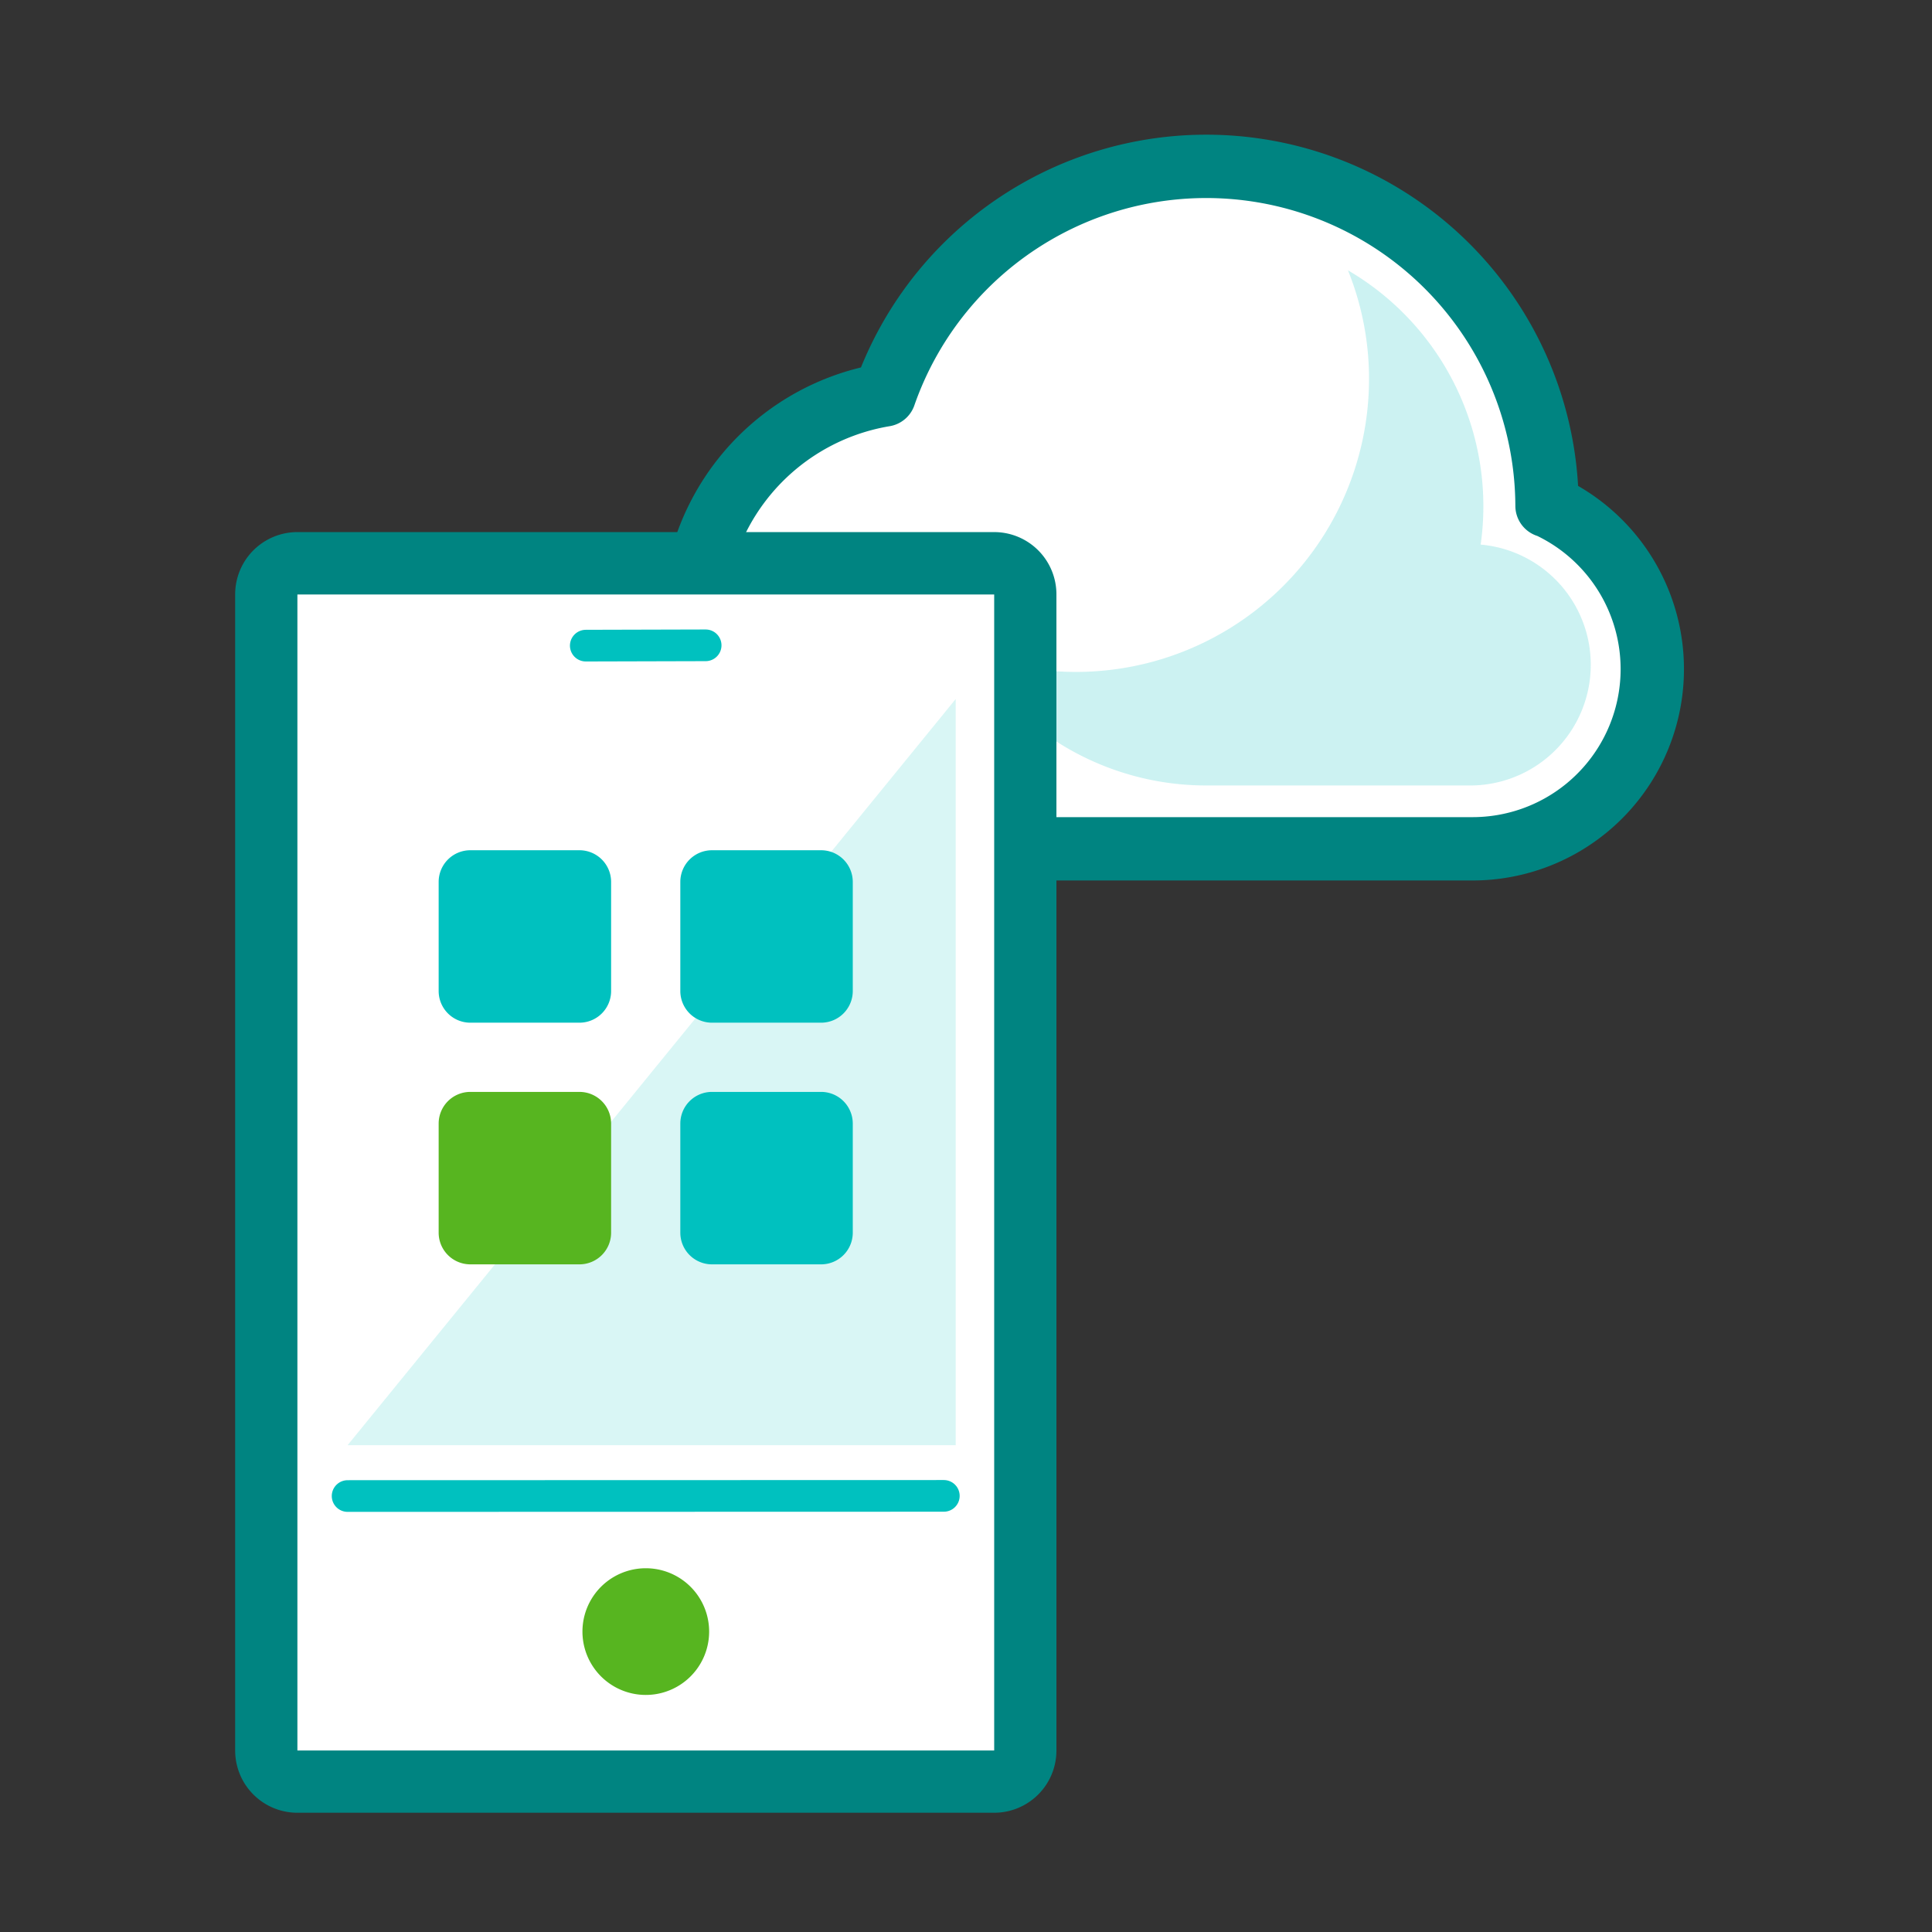
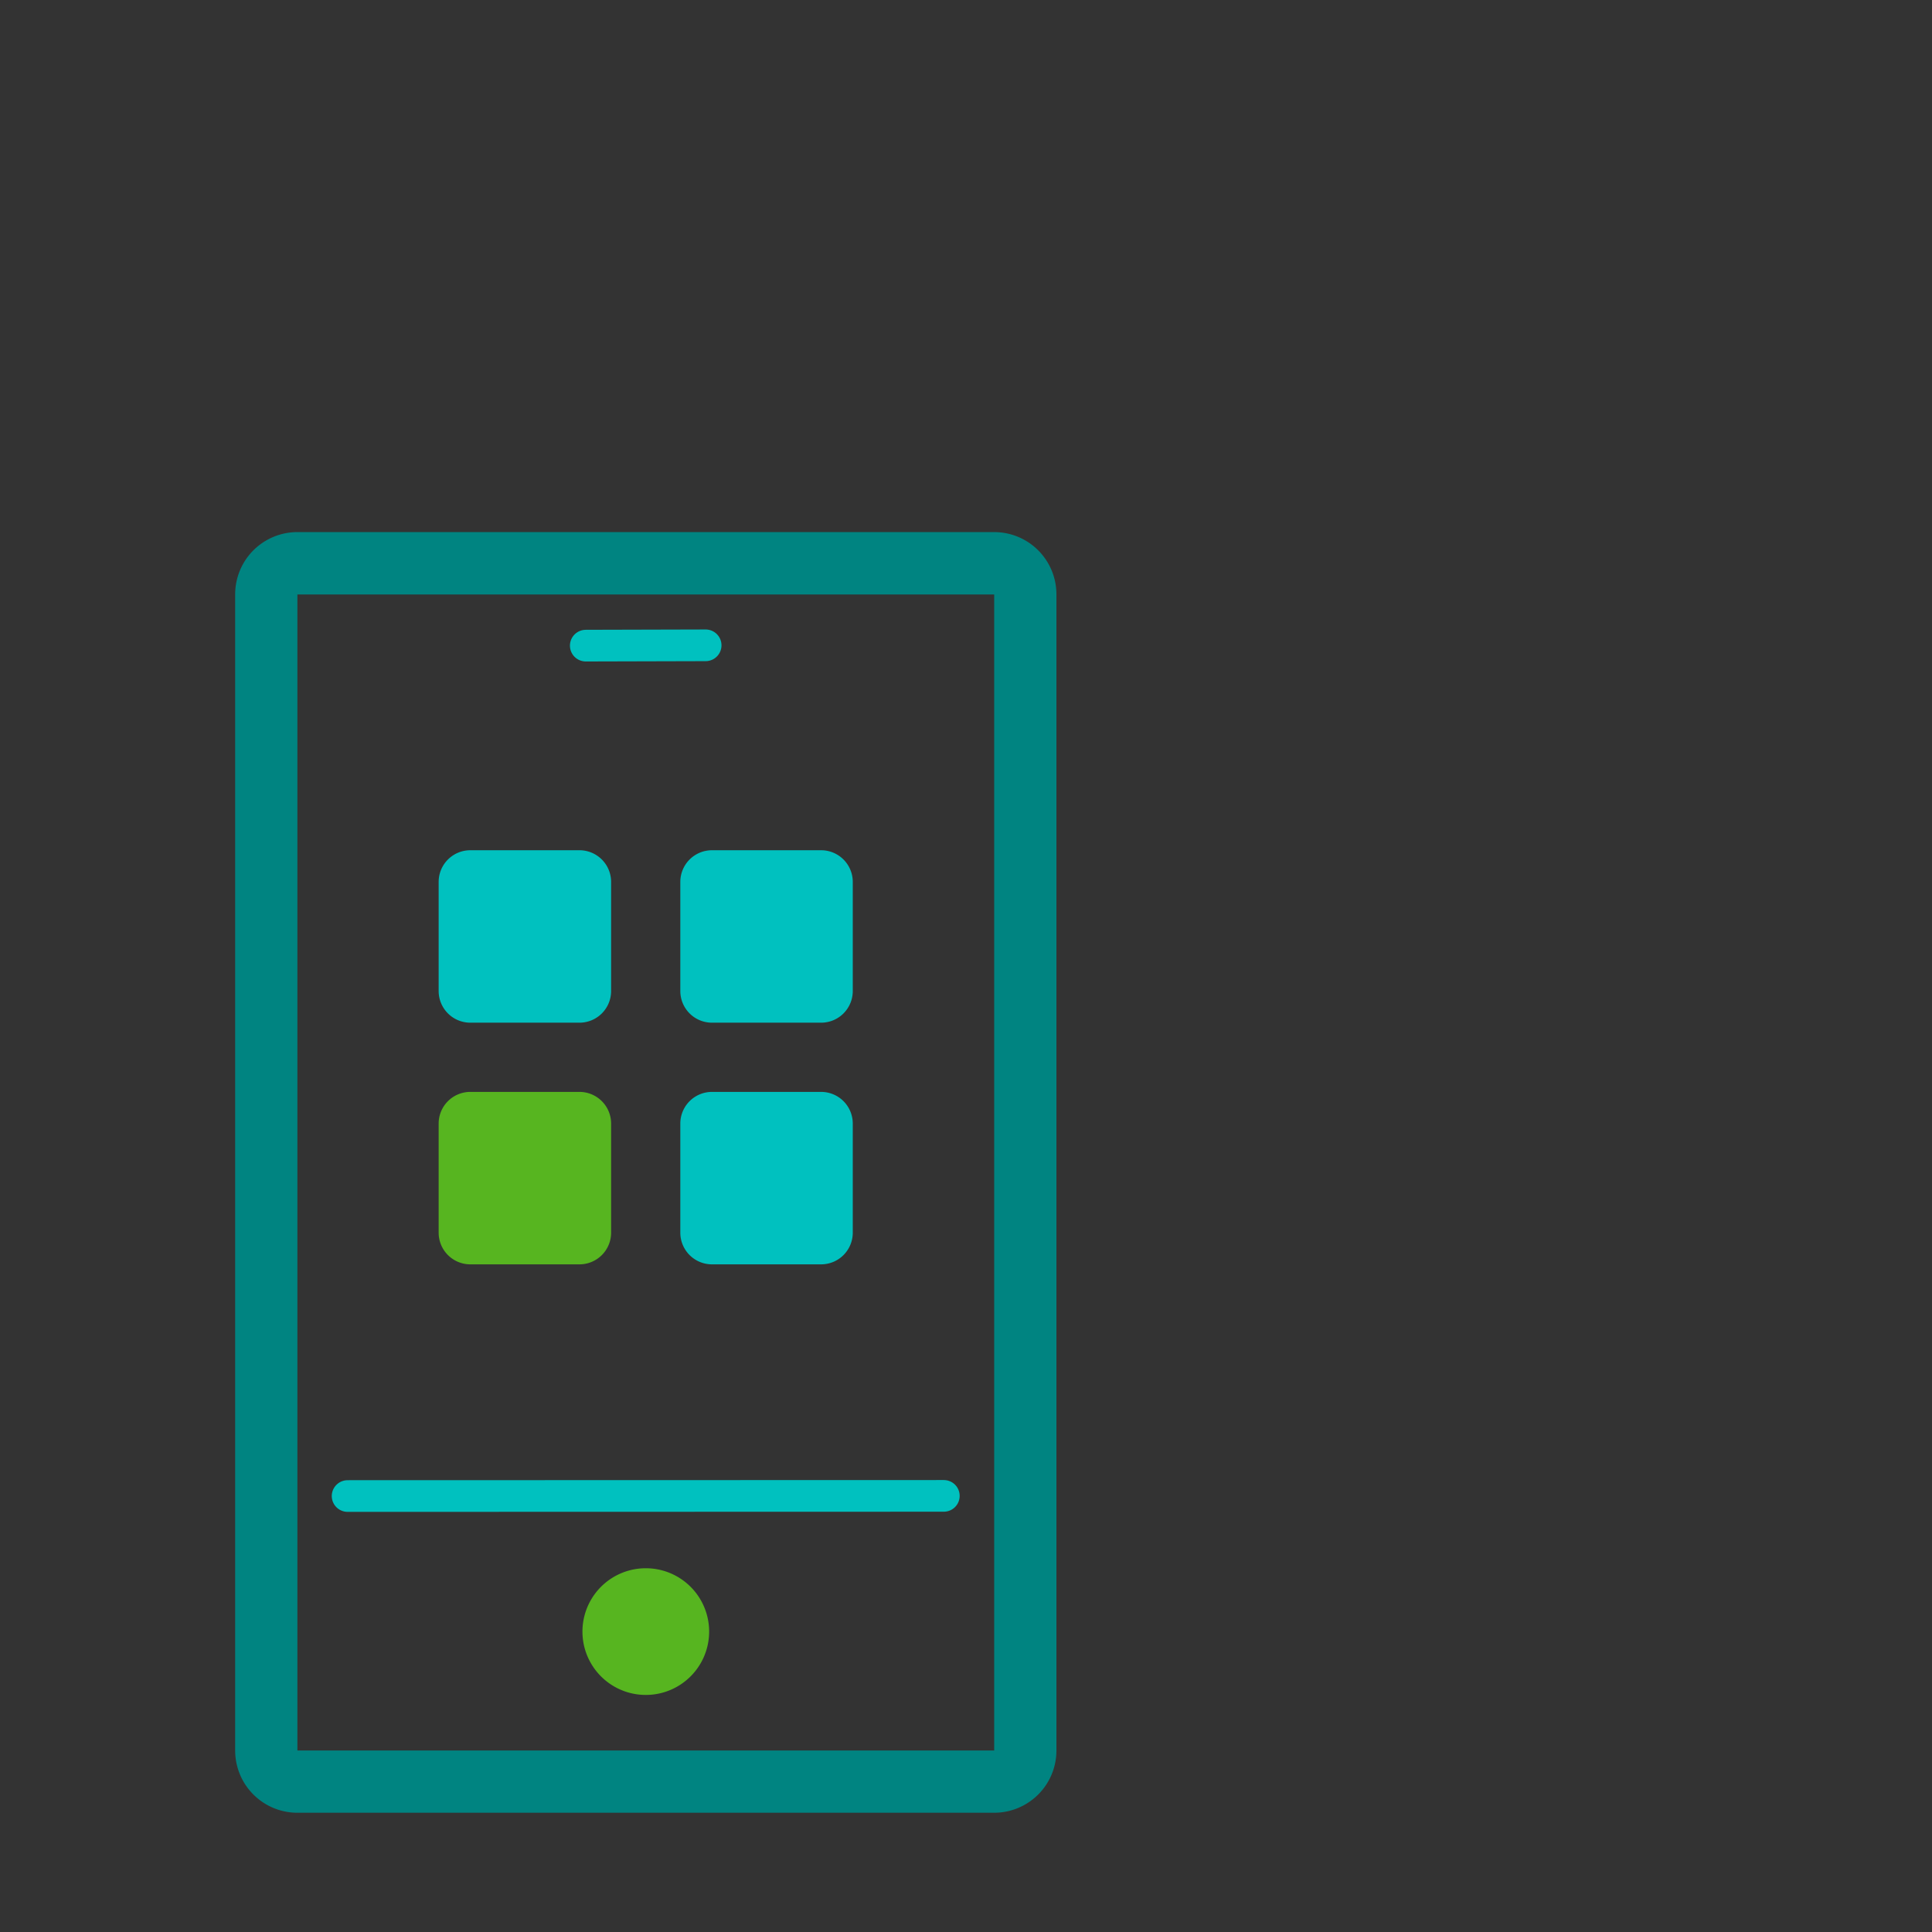
<svg xmlns="http://www.w3.org/2000/svg" width="122" height="122" fill="none" viewBox="0 0 122 122">
  <rect x="0" y="0" width="122" height="122" fill="#333333" stroke="none" />
-   <path fill="#fff" stroke="#008481" stroke-linecap="round" stroke-linejoin="round" stroke-width="4" d="M97.69 31.94a21.52 21.52 0 00-41.84-7 14.43 14.43 0 002.67 28.66H93a11.349 11.349 0 004.73-21.66h-.04z" />
-   <path fill="#00C1BF" d="M93.5 34.39a17.26 17.26 0 00-8.38-17.32 18.32 18.32 0 011.33 6.84A18.51 18.51 0 0161.2 41.16a17.49 17.49 0 0015 8.44h16.53a7.62 7.62 0 00.77-15.21z" opacity=".2" />
-   <path fill="#fff" d="M62.77 35.57H18.78a1.97 1.97 0 00-1.97 1.97v72.99a1.97 1.97 0 001.97 1.97h43.99a1.97 1.97 0 001.97-1.97V37.54a1.97 1.97 0 00-1.97-1.97z" />
  <path fill="#008481" d="M62.78 37.54v73h-44v-73h44zm0-3.94h-44a3.93 3.93 0 00-3.93 3.94v73a3.93 3.93 0 003.93 3.93h44a3.939 3.939 0 002.779-1.151 3.928 3.928 0 001.151-2.779v-73a3.93 3.93 0 00-3.93-3.94z" />
-   <path fill="#00C1BF" d="M60.35 44.14v47.12h-38.4l38.4-47.12z" opacity=".15" />
  <path stroke="#00C1BF" stroke-linecap="round" stroke-miterlimit="10" stroke-width="2" d="M21.95 94.47l37.65-.01M36.99 40.77l7.57-.02" />
  <path fill="#57B520" d="M40.78 107.03a4 4 0 100-8 4 4 0 000 8z" />
  <g>
    <path fill="#00C1BF" d="M36.59 53.69H29.7a2 2 0 00-2 2v6.89a2 2 0 002 2h6.89a2 2 0 002-2v-6.89a2 2 0 00-2-2zM51.85 53.69h-6.89a2 2 0 00-2 2v6.89a2 2 0 002 2h6.89a2 2 0 002-2v-6.89a2 2 0 00-2-2z" />
    <path fill="#57B520" d="M36.59 68.95H29.7a2 2 0 00-2 2v6.89a2 2 0 002 2h6.89a2 2 0 002-2v-6.89a2 2 0 00-2-2z" />
    <path fill="#00C1BF" d="M51.85 68.95h-6.89a2 2 0 00-2 2v6.89a2 2 0 002 2h6.89a2 2 0 002-2v-6.89a2 2 0 00-2-2z" />
  </g>
</svg>